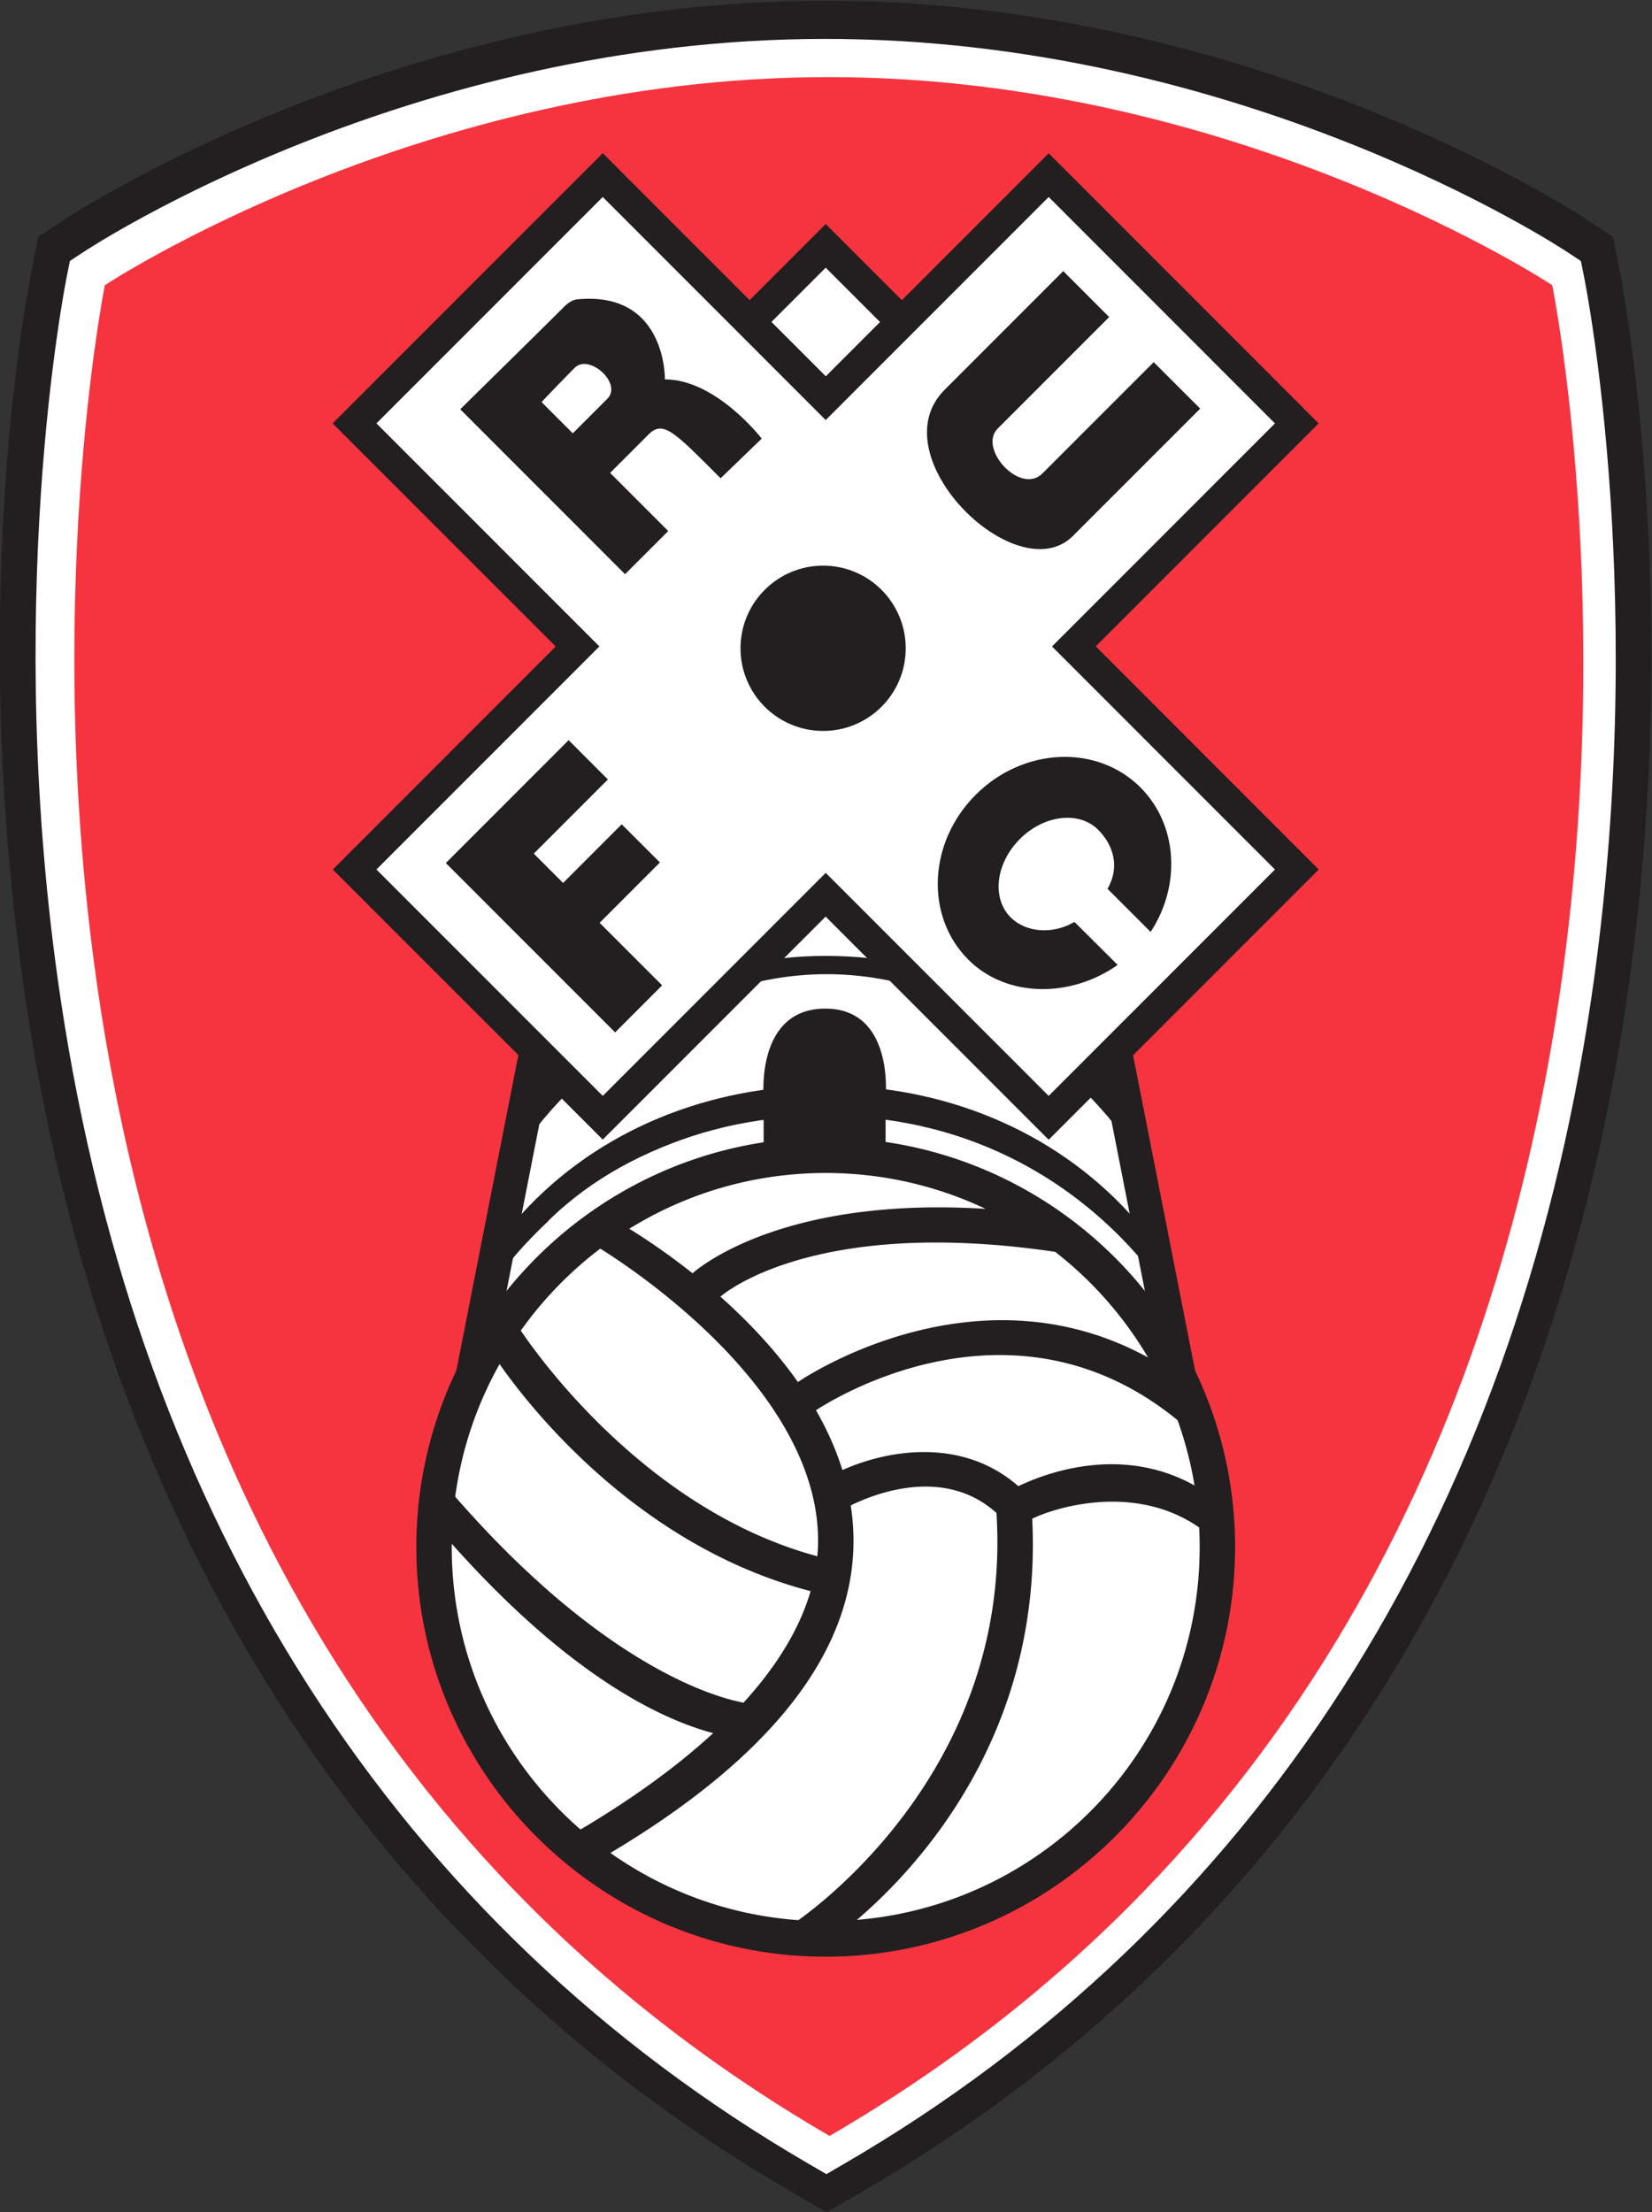
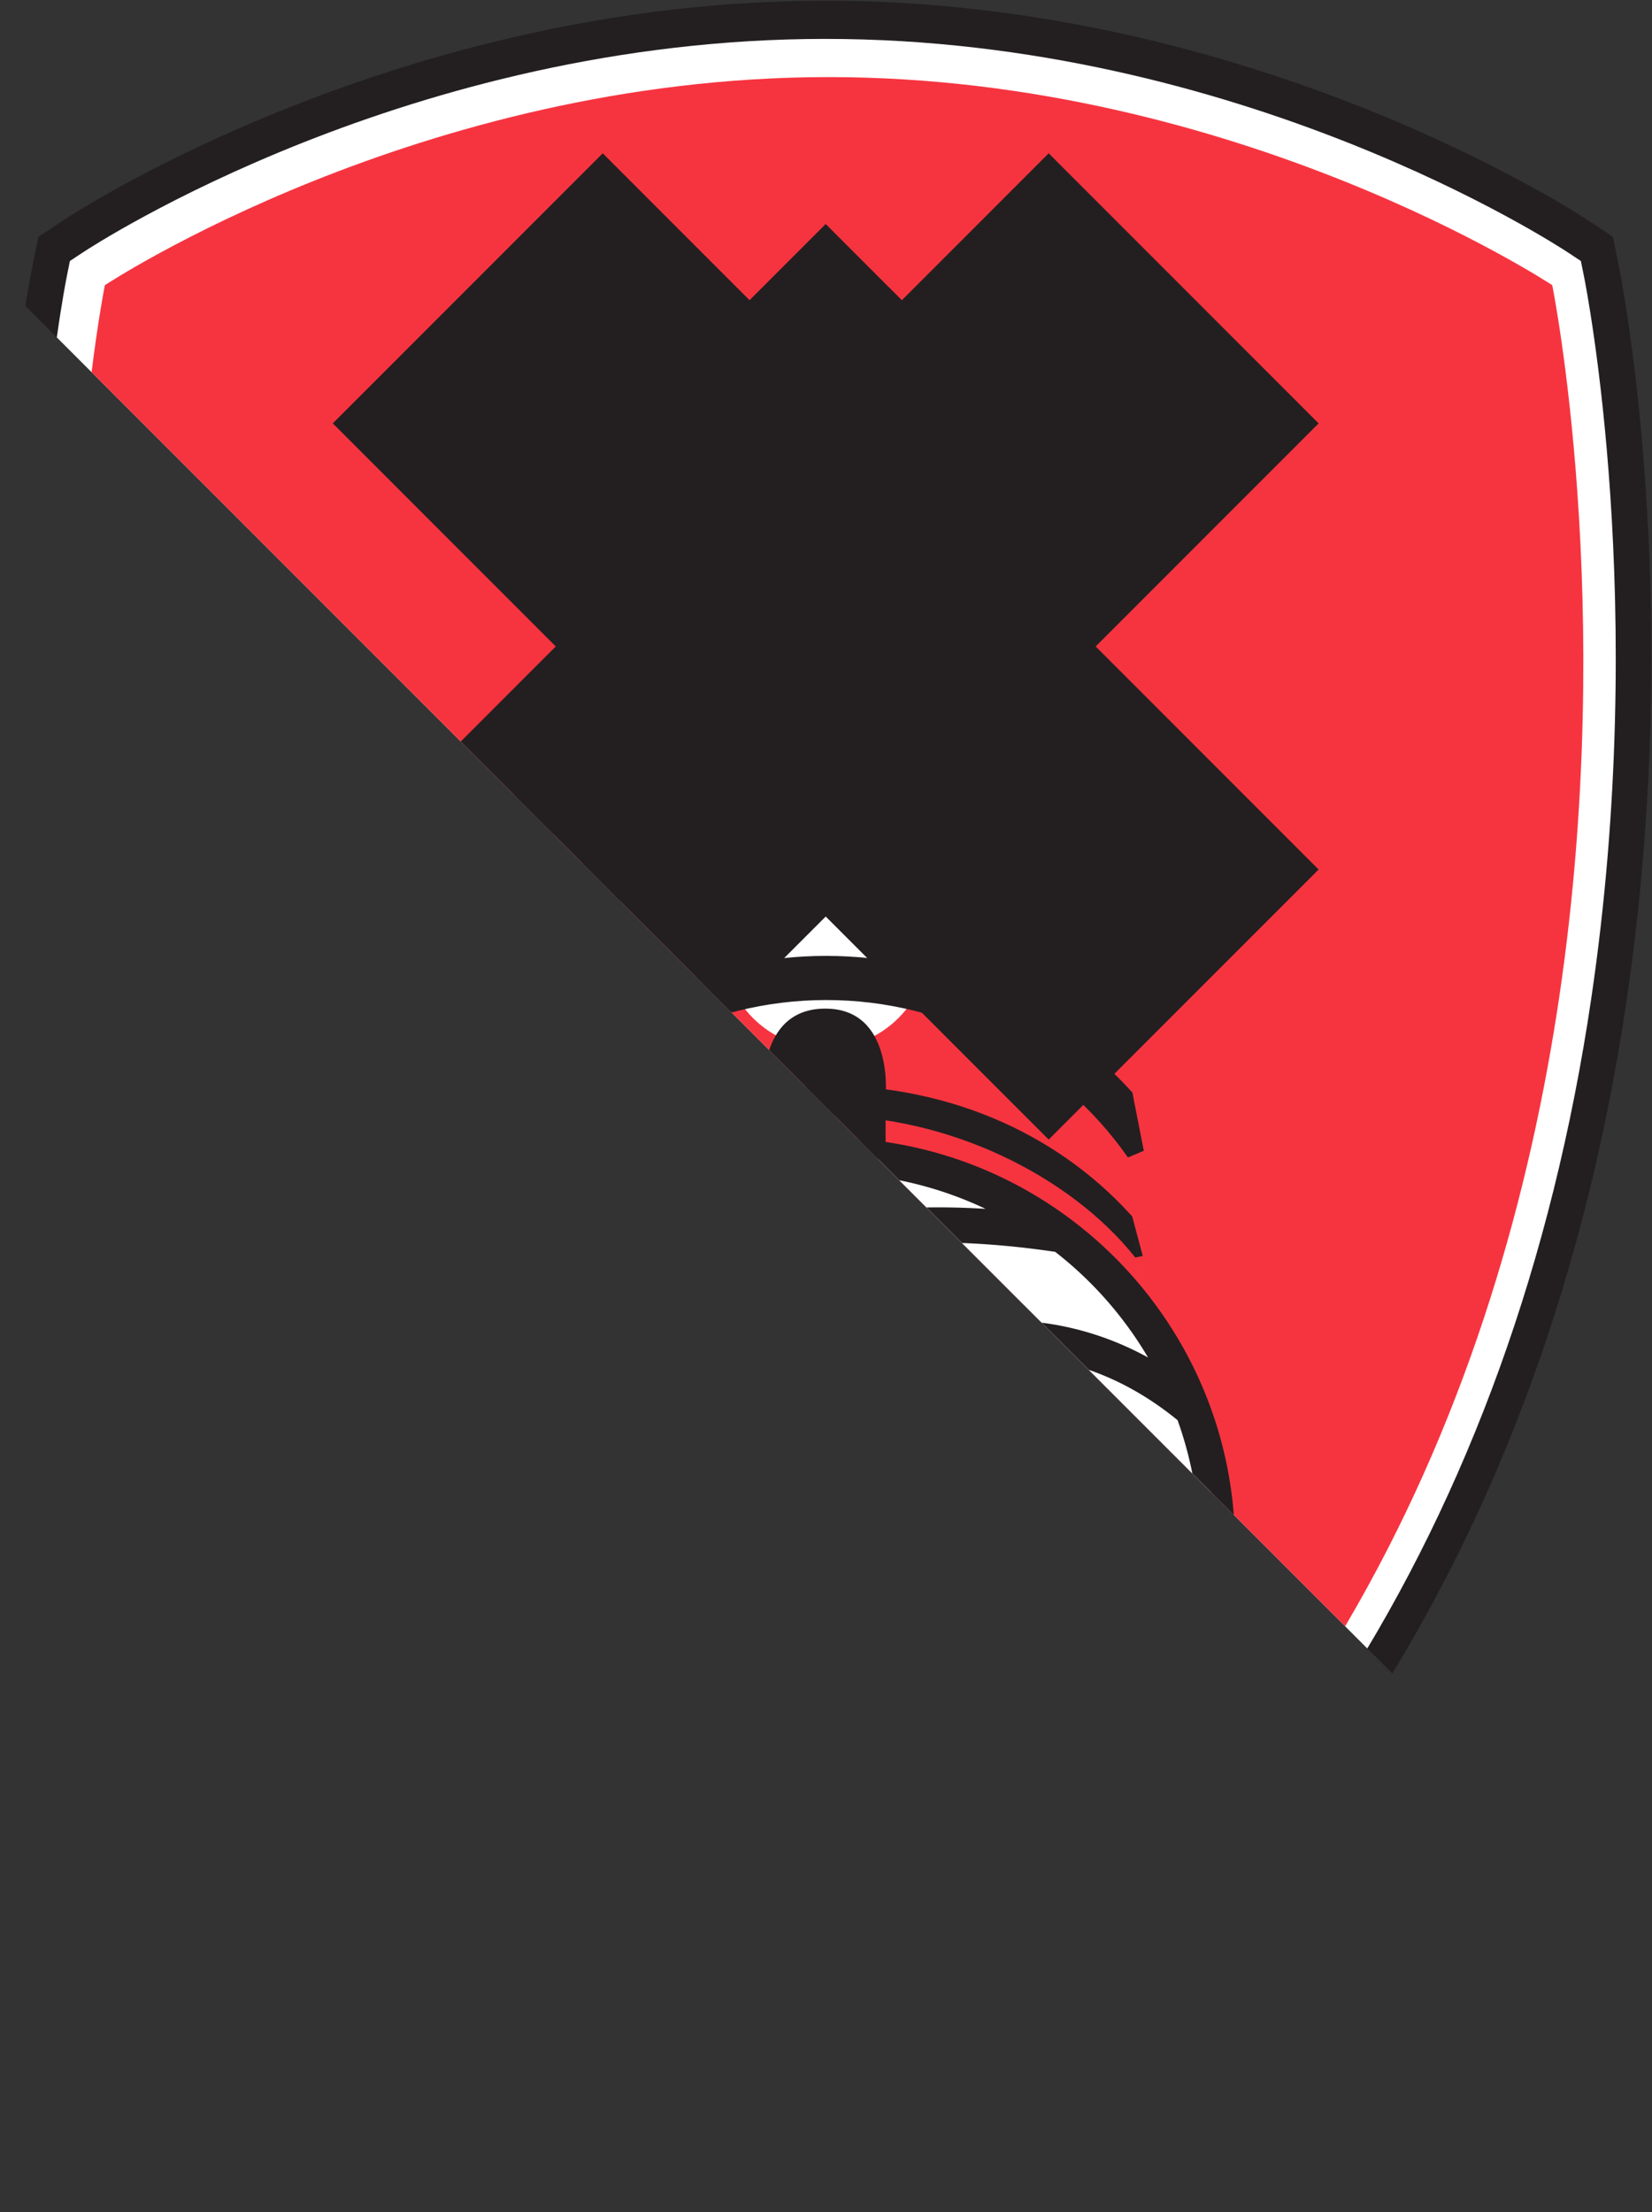
<svg xmlns="http://www.w3.org/2000/svg" width="697.293" height="933.333" viewBox="0 0 697.293 933.333">
  <rect x="0" y="0" width="697.293" height="933.333" fill="#333333" stroke="none" />
  <clipPath id="a">
-     <path d="M0 1080h1080V0H0z" />
+     <path d="M0 1080h1080V0z" />
  </clipPath>
  <g clip-path="url(#a)" transform="matrix(1.333 0 0 -1.333 -371.353 1186.667)">
    <path fill="#231f20" d="M539.997 890c-134.862 0-237.215-66.749-241.502-69.593l-7.762-5.141-1.843-9.122c-1.613-8.016-21.108-105.623-2.124-232.838C311.991 404.285 395.78 274 529.084 196.552L540.347 190l11.263 6.552c133.285 77.441 216.955 207.688 241.982 376.656 18.691 126.217-1.565 228.657-2.443 232.962l-1.844 9.106-7.75 5.136C777.266 823.251 674.91 890 540.051 890z" />
    <path fill="#fff" d="M539.915 877.91c-131.494 0-231.14-64.962-235.319-67.73l-3.878-2.565-.919-4.565c-.853-4.214-20.583-104.609-2.028-228.969 24.701-165.53 106.606-293.032 236.857-368.716l5.637-3.274 5.631 3.274c130.225 75.667 212.008 203.13 236.522 368.606 18.413 124.332-1.479 224.874-2.333 229.088l-.927 4.556-3.878 2.565c-4.17 2.768-103.815 67.73-235.312 67.73z" />
    <path fill="#f63440" d="M541.267 214.178c311.107 180.78 228.829 585.779 228.829 585.779s-99.5 65.866-229.124 65.866h-.055c-129.628 0-229.13-65.866-229.13-65.866s-81.63-404.998 229.48-585.78" />
    <path fill="#fff" d="M572.623 591.047c0-17.995-14.587-32.583-32.583-32.583s-32.58 14.588-32.58 32.583c0 17.993 14.585 32.58 32.58 32.58 17.996 0 32.583-14.587 32.583-32.58" />
    <path fill="#231f20" d="m443.553 544.916-.521-.574-3.717-18.909 5.04-2.124c21.772 31.557 57.616 50.397 95.883 50.397 37.994 0 73.7-18.633 95.5-49.84l5.03 2.133-3.618 18.43-.528.576c-24.701 27.115-59.856 42.667-96.461 42.667-36.771 0-71.984-15.583-96.608-42.756M533.13 812.415l-31.926-31.923 38.836-38.839 38.842 38.839-38.842 38.832z" />
-     <path fill="#fff" d="m565.053 780.492-25.013-25.018-25.015 25.018 25.015 25.011zM638.158 525.46c-21.547 30.85-57.308 56.427-97.791 56.427-40.733 0-76.68-25.822-98.183-56.991l-4.18-21.25 204.176 1.133-.413 2.338z" />
    <path fill="#231f20" d="m462.534 834.788-78.574-78.571 226.684-226.682 85.478 85.479L469.443 841.7z" />
    <path fill="#231f20" d="m603.737 834.788-219.774-219.77 85.48-85.483 226.68 226.682-85.475 85.483z" />
-     <path fill="#231f20" d="m462.534 834.788-78.574-78.571 226.684-226.682 85.478 85.479L469.443 841.7z" />
-     <path fill="#fff" d="m682.299 756.216-71.65 71.66-70.606-70.602-70.6 70.602-71.66-71.66 70.6-70.599-70.6-70.599 71.66-71.659 70.6 70.598 70.6-70.598 71.656 71.654-70.596 70.604z" />
    <g fill="#231f20">
      <path d="M565.38 685.03c0-14.448-11.707-26.155-26.158-26.155-14.445 0-26.157 11.707-26.157 26.155s11.711 26.162 26.156 26.162c14.451 0 26.158-11.714 26.158-26.162M419.757 617.063l53.602-53.602 14.889 14.892-19.795 19.793 19.095 19.095-12.09 12.086-18.569-18.569-9.28 9.286 23.472 23.472-12.438 12.437zM615.257 804.416s-13.745-13.753-37.575-37.578c-21.02-21.019 22.949-63.936 40.645-46.243l40.293 40.291-14.717 14.712-35.213-35.208c-7.007-7.01-20.498 7.88-14.19 14.184 6.306 6.312 35.3 35.302 35.3 35.302zM450.059 762.963l9.895-9.897s9.9 9.896 10.95 10.95c4.849 4.848-5.78 14.366-10.33 9.811-4.558-4.555-10.515-10.865-10.515-10.865m6.48 29.49c.586.586 2.458 2.803 4.906 3.036 28.23 2.677 27.677-25.343 27.677-25.343 16.238 0 30.658-18.744 30.658-18.744l-13.023-12.554c-14.247 14.25-18.101 18.571-22.714 13.958l-12.262-12.26 18.394-18.397-13.666-13.662-52.197 52.201s28.265 27.79 32.227 31.764M642.92 595.257c9.656 14.662 8.653 33.86-3.222 45.74-13.762 13.756-37.118 12.71-52.167-2.338-15.053-15.053-16.094-38.405-2.337-52.17 12.17-12.17 32.49-12.11 47.29-1.677l-13.673 13.61c-6.946-4.06-15.4-3.364-20.225 1.462-6.034 6.029-4.723 17.127 2.935 24.778 7.656 7.658 18.75 8.97 24.783 2.94 4.814-4.817 6.996-11.748 2.973-18.69zM437.821 475.722l-1.652-8.395 207.364 1.92-1.642 8.363zM443.497 505.712l-.523-.576-6.787-12.516 4.728-2.256c21.773 31.555 61.479 46.678 99.742 46.678 37.995 0 76.673-18.75 97.419-44.852l2.361.524-3.345 12.504-.533.581c-24.694 27.11-59.717 40.872-96.317 40.872-36.771 0-72.123-13.798-96.745-40.959" />
    </g>
    <path fill="#fff" d="m442 496.969-4.178-21.247zM641.58 479.19l-3.605 18.344h-.004z" />
-     <path fill="#fff" d="M639.655 491.852c-18.262 21.305-50.871 45.226-99.663 45.226-45.679 0-78.007-20.144-99.511-45.672l-5.648-14.852 204.068 1.546 8.468 4.908-7.22 8.265z" />
-     <path fill="#231f20" d="m654.459 469.345-5.098 25.922-12.657 64.386-10.53-2.127 8.326-42.331 3.475-17.662 3.605-18.343.312-1.58 1.642-8.363 3.715-18.913 10.527 2.129zM443.38 559.652l-12.708-64.642-5.464-27.787-2.9-14.76 10.523-2.129 3.338 16.992 1.652 8.395L442 496.97l3.57 18.144 8.334 42.413z" />
    <path fill="#fff" d="M663.363 400.54c0-68.49-55.524-124.02-124.023-124.02-68.494 0-124.021 55.53-124.021 124.02 0 68.498 55.527 124.022 124.02 124.022 68.5 0 124.024-55.524 124.024-124.021" />
    <path fill="#231f20" d="M549.914 282.566c19.39 16.546 58.87 58.858 55.522 126.968 7.128 3.504 32.333 11.45 52.858-2.769.106-2.062.163-4.136.163-6.224 0-62.074-47.767-112.959-108.543-117.975M421.626 400.541c0 .358.019.703.024 1.056 37.025-41.535 65.869-55.428 82.755-59.933-11.34-10.454-25.438-20.676-41.995-30.502-24.975 21.713-40.784 53.683-40.784 89.38m47.036 94.478c10.749-6.684 68.59-44.887 68.964-91.997a54 54 0 0 0-.237-5.374c-53.578 14.407-88.17 62.928-93.89 71.427a119 119 0 0 0 25.163 25.944m121.997 12.586c-61.52 3.842-88.582-16.769-92.796-20.379-8.42 6.677-15.768 11.472-20.012 14.081 18.075 11.18 39.375 17.652 62.192 17.652 18.11 0 35.268-4.08 50.616-11.354m51.45-47.038c-55.177 30.24-109.883-7.095-110.87-7.779-7.43 10.558-16.31 19.745-24.851 27.303l.35-.257c.278.26 28.788 25.565 105.975 14.165a119 119 0 0 0 29.396-33.432m-96.776-35.64c-2.064 6.648-4.947 12.972-8.381 18.938 7.783 5.074 63.579 38.46 114.502-3.142a117.3 117.3 0 0 0 5.376-20.666c-23.172 12.903-46.944 4.011-55.791-.218-17.988 15.696-41.681 11.385-55.706 5.088m-31.31-73.619c-12.651 2.405-47.245 14.751-91.3 65.195a117.6 117.6 0 0 0 14.05 41.976c9.093-13.037 43.567-57.605 98.487-71.866-3.444-11.832-10.637-23.674-21.236-35.305m17.365-68.836c-22.071 1.593-42.454 9.232-59.521 21.276 51.368 30.643 77.273 64.07 76.969 99.401a74 74 0 0 1-.867 10.584c7.142 3.542 29.487 12.617 46.143-2.376 4.867-76.587-51.66-120.965-62.724-128.885m8.654 247.693c-71.478 0-129.63-58.15-129.63-129.625 0-71.479 58.152-129.63 129.63-129.63s129.627 58.151 129.627 129.63c0 71.475-58.15 129.625-129.627 129.625" />
    <path fill="#231f20" d="M520.389 523.83v19.517s-2.441 27.643 19.512 27.643c21.95 0 19.104-28.05 19.104-28.05v-19.516z" />
  </g>
</svg>